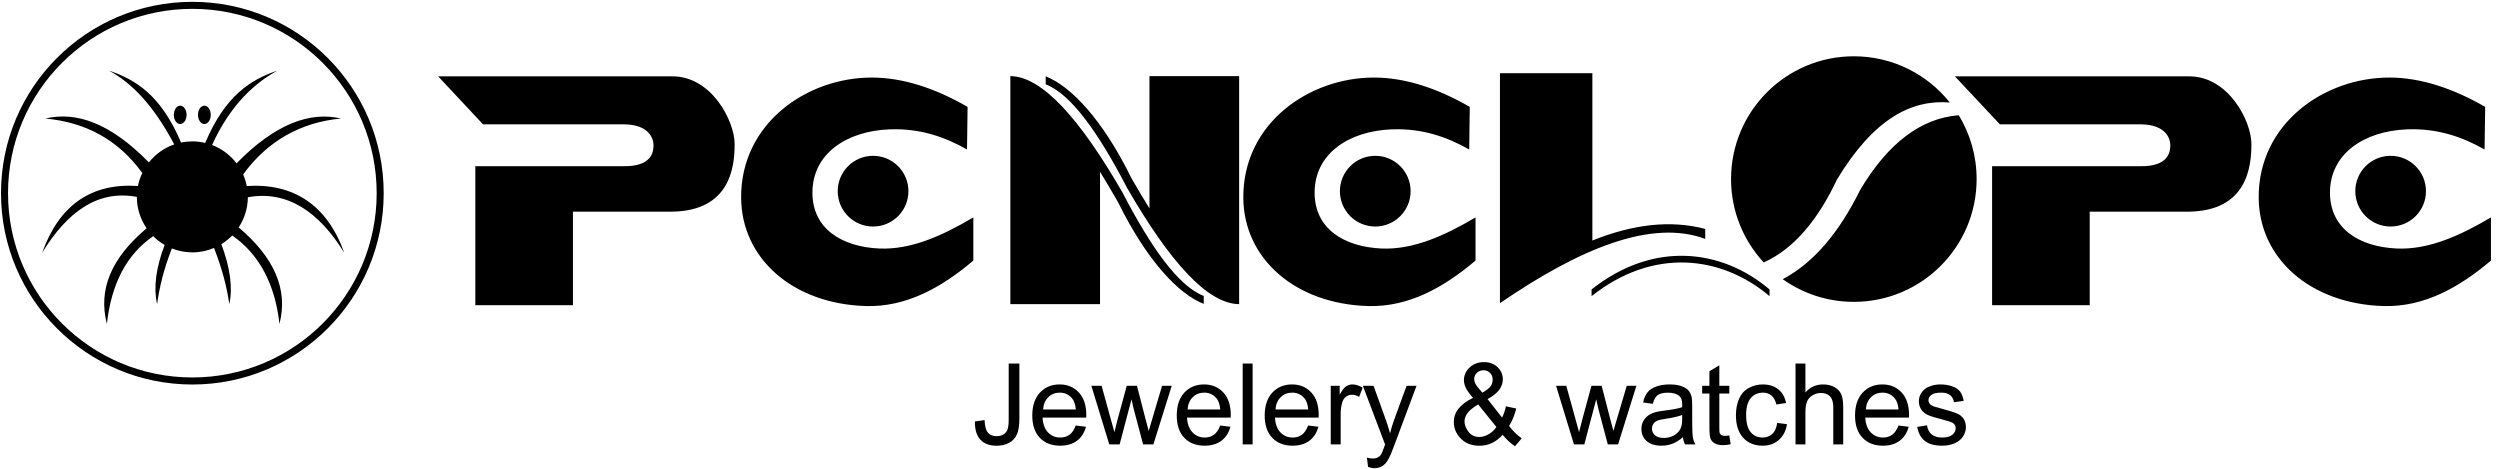
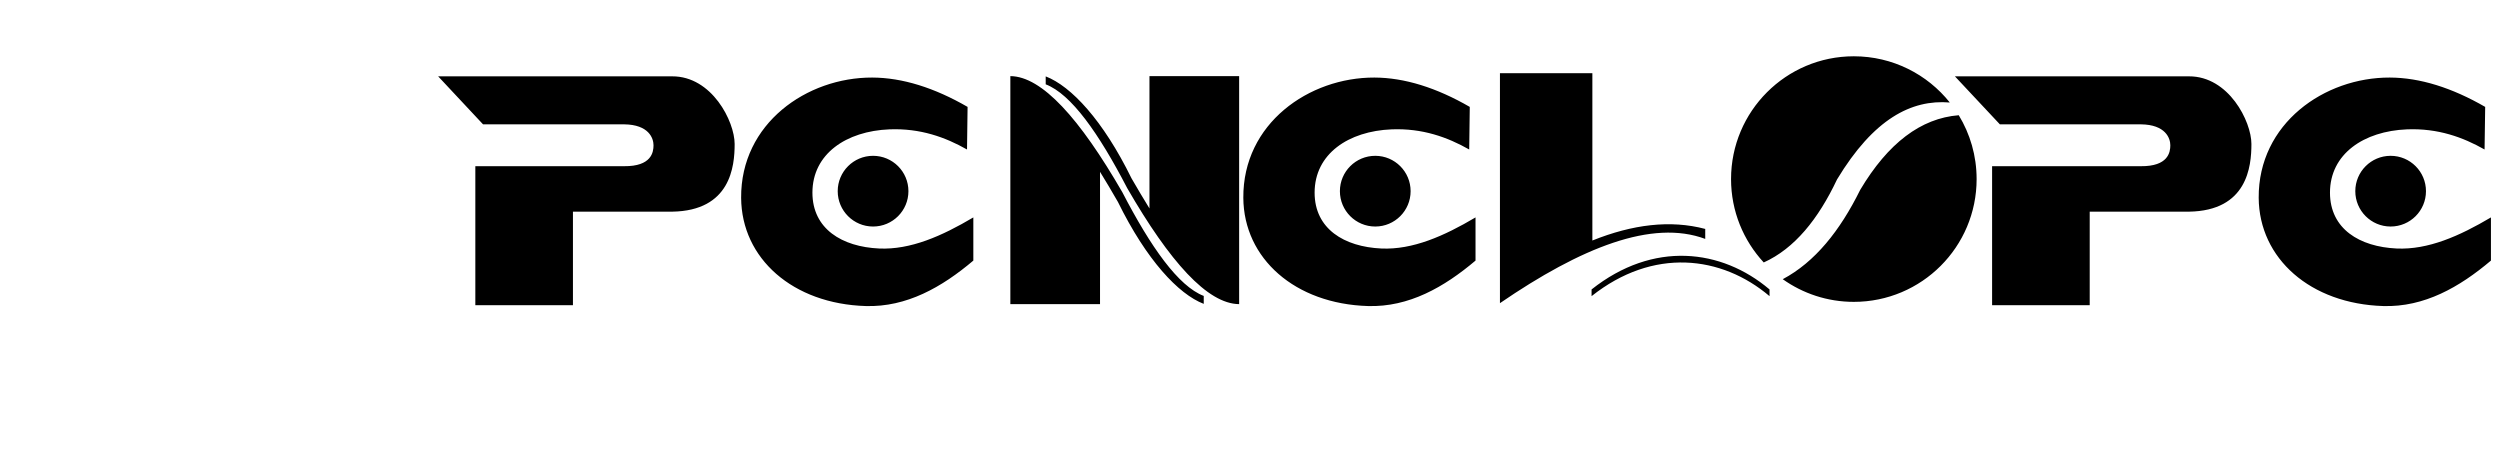
<svg xmlns="http://www.w3.org/2000/svg" width="224pt" height="42pt" viewBox="0 0 224 42" version="1.1">
  <g id="surface1">
-     <path style=" stroke:none;fill-rule:evenodd;fill:rgb(0%,0%,0%);fill-opacity:1;" d="M 17.234 0.164 C 26.703 0.164 34.379 7.84 34.379 17.309 C 34.379 26.777 26.703 34.453 17.234 34.453 C 7.766 34.453 0.09 26.777 0.09 17.309 C 0.09 7.84 7.766 0.164 17.234 0.164 Z M 17.234 0.793 C 26.355 0.793 33.75 8.188 33.75 17.309 C 33.75 26.43 26.355 33.82 17.234 33.82 C 8.113 33.82 0.719 26.43 0.719 17.309 C 0.719 8.188 8.113 0.793 17.234 0.793 Z M 17.234 12.668 C 17.633 12.668 18.016 12.715 18.387 12.805 C 20.176 8.562 22.465 7.133 24.848 6.328 C 22.902 7.395 20.668 9.324 19 12.992 C 19.875 13.324 20.637 13.898 21.195 14.633 C 24.656 11.094 27.789 9.965 30.551 10.621 C 26.98 10.949 23.957 12.625 21.785 15.633 C 21.93 15.961 22.039 16.309 22.109 16.668 C 26.309 16.391 29.32 18.383 30.844 22.648 C 28.602 18.992 25.727 17.023 22.207 17.676 C 22.199 18.676 21.898 19.602 21.383 20.379 L 21.387 20.379 C 24.531 23.031 25.852 25.906 25.039 29.027 C 24.648 25.414 23.176 22.734 20.805 21.102 C 20.516 21.398 20.188 21.66 19.832 21.879 C 20.613 23.949 20.875 25.781 20.543 27.254 C 20.34 25.773 19.938 24.188 19.18 22.219 L 19.18 22.215 C 18.582 22.469 17.926 22.613 17.234 22.613 C 16.586 22.613 15.965 22.484 15.395 22.258 L 15.395 22.262 C 14.637 24.23 14.281 25.773 14.074 27.254 C 13.742 25.781 13.969 24.016 14.75 21.949 L 14.75 21.945 C 14.375 21.73 14.031 21.465 13.727 21.16 C 11.355 22.793 9.973 25.414 9.578 29.027 C 8.77 25.91 9.996 23.102 13.137 20.453 C 12.586 19.652 12.262 18.684 12.262 17.641 C 8.746 16.984 6.016 18.992 3.777 22.648 C 5.301 18.383 8.16 16.387 12.359 16.664 C 12.441 16.254 12.574 15.863 12.75 15.5 L 12.746 15.496 C 10.574 12.492 7.637 10.949 4.066 10.621 C 6.832 9.965 9.879 11.016 13.34 14.551 C 13.922 13.816 14.707 13.25 15.613 12.938 C 13.664 9.273 11.719 7.395 9.77 6.328 C 12.152 7.133 14.434 8.531 16.223 12.773 C 16.551 12.703 16.887 12.668 17.234 12.668 Z M 16.145 9.469 C 16.461 9.469 16.719 9.84 16.719 10.293 C 16.719 10.746 16.461 11.113 16.145 11.113 C 15.828 11.113 15.574 10.746 15.574 10.293 C 15.574 9.84 15.828 9.469 16.145 9.469 Z M 18.312 9.469 C 18.629 9.469 18.883 9.84 18.883 10.293 C 18.883 10.746 18.629 11.113 18.312 11.113 C 17.996 11.113 17.738 10.746 17.738 10.293 C 17.738 9.84 17.996 9.469 18.312 9.469 " />
    <path style=" stroke:none;fill-rule:evenodd;fill:rgb(0%,0%,0%);fill-opacity:1;" d="M 39.258 6.84 C 46.246 6.84 53.234 6.84 60.223 6.84 C 63.785 6.824 65.824 10.879 65.824 12.902 C 65.824 14.922 65.453 18.887 60.223 18.965 C 57.262 18.965 54.297 18.965 51.336 18.965 C 51.336 21.758 51.336 24.551 51.336 27.344 C 48.418 27.344 45.504 27.344 42.59 27.344 C 42.59 23.191 42.59 19.043 42.59 14.891 C 47.031 14.891 51.473 14.891 55.918 14.891 C 58.371 14.914 58.555 13.641 58.555 13.016 C 58.555 12.391 58.141 11.164 55.918 11.141 C 51.707 11.141 47.492 11.141 43.281 11.141 C 41.941 9.707 40.598 8.273 39.258 6.84 Z M 86.695 9.578 C 83.727 7.863 80.852 6.957 78.148 6.949 C 72.301 6.93 66.359 11.055 66.406 17.727 C 66.441 23.168 71.043 27.23 77.582 27.422 C 81.23 27.527 84.387 25.738 87.211 23.348 C 87.211 22.059 87.211 20.77 87.211 19.48 C 84.395 21.148 81.582 22.395 78.766 22.266 C 75.453 22.113 72.793 20.516 72.793 17.262 C 72.793 13.789 75.824 11.746 79.691 11.59 C 82.457 11.48 84.699 12.293 86.645 13.395 C 86.66 12.121 86.68 10.852 86.695 9.578 Z M 78.227 13.961 C 79.977 13.961 81.395 15.379 81.395 17.129 C 81.395 18.879 79.977 20.297 78.227 20.297 C 76.477 20.297 75.059 18.879 75.059 17.129 C 75.059 15.379 76.477 13.961 78.227 13.961 Z M 131.691 9.578 C 128.723 7.863 125.848 6.957 123.145 6.949 C 117.297 6.93 111.355 11.055 111.402 17.727 C 111.438 23.168 116.039 27.23 122.578 27.422 C 126.227 27.527 129.383 25.738 132.207 23.348 C 132.207 22.059 132.207 20.77 132.207 19.48 C 129.391 21.148 126.574 22.395 123.762 22.266 C 120.449 22.113 117.789 20.516 117.789 17.262 C 117.789 13.789 120.82 11.746 124.688 11.59 C 127.453 11.48 129.695 12.293 131.641 13.395 C 131.656 12.121 131.676 10.852 131.691 9.578 Z M 123.223 13.961 C 124.973 13.961 126.391 15.379 126.391 17.129 C 126.391 18.879 124.973 20.297 123.223 20.297 C 121.473 20.297 120.055 18.879 120.055 17.129 C 120.055 15.379 121.473 13.961 123.223 13.961 Z M 222.672 9.578 C 219.703 7.863 216.824 6.957 214.121 6.949 C 208.277 6.93 202.336 11.055 202.379 17.727 C 202.418 23.168 207.02 27.23 213.555 27.422 C 217.207 27.527 220.363 25.738 223.188 23.348 C 223.188 22.059 223.188 20.77 223.188 19.48 C 220.371 21.148 217.555 22.395 214.738 22.266 C 211.426 22.113 208.766 20.516 208.766 17.262 C 208.766 13.789 211.797 11.746 215.668 11.59 C 218.434 11.48 220.676 12.293 222.617 13.395 C 222.637 12.121 222.652 10.852 222.672 9.578 Z M 214.199 13.961 C 215.949 13.961 217.367 15.379 217.367 17.129 C 217.367 18.879 215.949 20.297 214.199 20.297 C 212.453 20.297 211.035 18.879 211.035 17.129 C 211.035 15.379 212.453 13.961 214.199 13.961 Z M 175.16 6.84 C 182.148 6.84 189.137 6.84 196.129 6.84 C 199.691 6.824 201.727 10.879 201.727 12.902 C 201.727 14.922 201.355 18.887 196.129 18.965 C 193.164 18.965 190.203 18.965 187.238 18.965 C 187.238 21.758 187.238 24.551 187.238 27.344 C 184.324 27.344 181.406 27.344 178.492 27.344 C 178.492 23.191 178.492 19.043 178.492 14.891 C 182.938 14.891 187.379 14.891 191.82 14.891 C 194.273 14.914 194.461 13.641 194.461 13.016 C 194.461 12.391 194.043 11.164 191.82 11.141 C 187.609 11.141 183.398 11.141 179.188 11.141 C 177.844 9.707 176.504 8.273 175.16 6.84 Z M 166.102 5.043 C 169.586 5.043 172.688 6.66 174.703 9.184 C 171.254 8.898 167.867 10.66 164.598 16.078 C 162.91 19.645 160.789 22.27 158.031 23.516 C 156.215 21.555 155.102 18.93 155.102 16.047 C 155.102 9.969 160.027 5.043 166.102 5.043 Z M 175.504 10.324 C 176.52 11.992 177.105 13.949 177.105 16.047 C 177.105 22.121 172.18 27.047 166.102 27.047 C 163.73 27.047 161.531 26.293 159.734 25.016 C 162.617 23.484 164.859 20.684 166.672 17.016 C 169.168 12.824 172.113 10.594 175.504 10.324 Z M 107.855 26.516 L 107.855 27.227 C 105.578 26.348 102.727 23.301 100.164 18.09 C 99.613 17.133 99.082 16.234 98.562 15.395 L 98.562 27.25 L 90.527 27.25 C 90.527 20.441 90.527 13.629 90.527 6.82 C 93.355 6.84 96.746 10.617 100.559 17.219 C 103.117 22.156 105.578 25.637 107.855 26.516 Z M 93.695 7.555 L 93.695 6.844 C 95.977 7.723 98.828 10.77 101.387 15.984 C 101.938 16.938 102.473 17.836 102.992 18.676 L 102.992 6.82 L 111.027 6.82 C 111.027 13.629 111.027 20.441 111.027 27.25 C 108.195 27.23 104.809 23.457 100.996 16.852 C 98.434 11.914 95.977 8.434 93.695 7.555 Z M 134.395 27.164 C 141.664 22.184 148.031 19.633 152.789 21.406 C 152.789 21.105 152.789 20.809 152.789 20.512 C 149.66 19.684 146.273 20.105 142.676 21.551 L 142.676 6.559 L 134.395 6.559 C 134.395 13.426 134.395 20.297 134.395 27.164 Z M 158.551 25.934 L 158.551 26.535 C 154.246 22.887 148.121 22.156 142.605 26.535 L 142.605 25.934 C 148.121 21.559 154.246 22.285 158.551 25.934 " />
-     <path style=" stroke:none;fill-rule:nonzero;fill:rgb(0%,0%,0%);fill-opacity:1;" d="M 87.352 37.758 L 88.219 37.641 C 88.238 38.195 88.344 38.574 88.527 38.777 C 88.715 38.98 88.969 39.082 89.297 39.082 C 89.535 39.082 89.742 39.031 89.918 38.918 C 90.094 38.809 90.215 38.66 90.277 38.469 C 90.344 38.277 90.379 37.977 90.379 37.562 L 90.379 32.57 L 91.336 32.57 L 91.336 37.508 C 91.336 38.113 91.266 38.586 91.117 38.918 C 90.969 39.25 90.738 39.504 90.422 39.676 C 90.102 39.852 89.727 39.938 89.301 39.938 C 88.664 39.938 88.176 39.758 87.84 39.391 C 87.5 39.023 87.34 38.48 87.352 37.758 Z M 96.383 38.125 L 97.305 38.238 C 97.156 38.777 96.891 39.195 96.5 39.488 C 96.105 39.785 95.605 39.934 94.996 39.934 C 94.227 39.934 93.617 39.699 93.168 39.227 C 92.719 38.754 92.492 38.09 92.492 37.234 C 92.492 36.352 92.723 35.668 93.176 35.18 C 93.633 34.691 94.219 34.445 94.945 34.445 C 95.648 34.445 96.223 34.688 96.664 35.164 C 97.109 35.641 97.332 36.316 97.332 37.18 C 97.332 37.234 97.332 37.312 97.328 37.418 L 93.414 37.418 C 93.445 37.996 93.609 38.438 93.902 38.742 C 94.195 39.051 94.562 39.203 95 39.203 C 95.324 39.203 95.605 39.117 95.836 38.945 C 96.066 38.773 96.25 38.5 96.383 38.125 Z M 93.461 36.688 L 96.395 36.688 C 96.355 36.246 96.242 35.914 96.059 35.695 C 95.773 35.352 95.406 35.18 94.957 35.18 C 94.547 35.18 94.203 35.316 93.926 35.59 C 93.648 35.863 93.492 36.23 93.461 36.688 Z M 99.391 39.816 L 97.785 34.566 L 98.703 34.566 L 99.539 37.598 L 99.852 38.723 C 99.863 38.668 99.953 38.305 100.121 37.641 L 100.957 34.566 L 101.871 34.566 L 102.656 37.609 L 102.922 38.613 L 103.223 37.602 L 104.121 34.566 L 104.988 34.566 L 103.344 39.816 L 102.422 39.816 L 101.586 36.672 L 101.383 35.777 L 100.32 39.816 Z M 109.328 38.125 L 110.246 38.238 C 110.102 38.777 109.832 39.195 109.441 39.488 C 109.047 39.785 108.547 39.934 107.938 39.934 C 107.172 39.934 106.562 39.699 106.113 39.227 C 105.66 38.754 105.438 38.09 105.438 37.234 C 105.438 36.352 105.664 35.668 106.117 35.18 C 106.574 34.691 107.164 34.445 107.891 34.445 C 108.59 34.445 109.164 34.688 109.609 35.164 C 110.055 35.641 110.277 36.316 110.277 37.18 C 110.277 37.234 110.273 37.312 110.27 37.418 L 106.355 37.418 C 106.391 37.996 106.555 38.438 106.848 38.742 C 107.141 39.051 107.504 39.203 107.941 39.203 C 108.27 39.203 108.547 39.117 108.777 38.945 C 109.012 38.773 109.191 38.5 109.328 38.125 Z M 106.406 36.688 L 109.336 36.688 C 109.297 36.246 109.184 35.914 109 35.695 C 108.719 35.352 108.352 35.18 107.898 35.18 C 107.492 35.18 107.145 35.316 106.867 35.59 C 106.59 35.863 106.438 36.23 106.406 36.688 Z M 111.344 39.816 L 111.344 32.57 L 112.234 32.57 L 112.234 39.816 Z M 117.207 38.125 L 118.129 38.238 C 117.98 38.777 117.715 39.195 117.32 39.488 C 116.93 39.785 116.43 39.934 115.82 39.934 C 115.051 39.934 114.441 39.699 113.992 39.227 C 113.543 38.754 113.316 38.09 113.316 37.234 C 113.316 36.352 113.547 35.668 114 35.18 C 114.453 34.691 115.043 34.445 115.77 34.445 C 116.473 34.445 117.047 34.688 117.488 35.164 C 117.934 35.641 118.156 36.316 118.156 37.18 C 118.156 37.234 118.156 37.312 118.152 37.418 L 114.238 37.418 C 114.27 37.996 114.434 38.438 114.727 38.742 C 115.02 39.051 115.387 39.203 115.824 39.203 C 116.148 39.203 116.43 39.117 116.66 38.945 C 116.891 38.773 117.07 38.5 117.207 38.125 Z M 114.285 36.688 L 117.219 36.688 C 117.18 36.246 117.066 35.914 116.883 35.695 C 116.598 35.352 116.23 35.18 115.781 35.18 C 115.371 35.18 115.027 35.316 114.75 35.59 C 114.469 35.863 114.316 36.23 114.285 36.688 Z M 119.234 39.816 L 119.234 34.566 L 120.035 34.566 L 120.035 35.363 C 120.238 34.988 120.43 34.742 120.602 34.625 C 120.773 34.508 120.965 34.445 121.172 34.445 C 121.473 34.445 121.777 34.543 122.09 34.734 L 121.781 35.562 C 121.562 35.43 121.348 35.367 121.129 35.367 C 120.934 35.367 120.758 35.426 120.605 35.543 C 120.449 35.66 120.34 35.82 120.273 36.031 C 120.176 36.344 120.125 36.691 120.125 37.066 L 120.125 39.816 Z M 122.578 41.836 L 122.477 41.004 C 122.672 41.055 122.844 41.082 122.988 41.082 C 123.184 41.082 123.344 41.047 123.461 40.98 C 123.582 40.918 123.676 40.824 123.754 40.707 C 123.812 40.617 123.898 40.395 124.023 40.043 C 124.043 39.992 124.07 39.922 124.105 39.828 L 122.113 34.566 L 123.07 34.566 L 124.164 37.605 C 124.305 37.992 124.434 38.398 124.547 38.824 C 124.648 38.414 124.77 38.016 124.91 37.625 L 126.031 34.566 L 126.922 34.566 L 124.926 39.906 C 124.711 40.484 124.547 40.879 124.426 41.098 C 124.27 41.391 124.086 41.605 123.883 41.742 C 123.676 41.879 123.434 41.949 123.152 41.949 C 122.98 41.949 122.789 41.91 122.578 41.836 Z M 134.637 38.961 C 134.344 39.289 134.02 39.531 133.676 39.695 C 133.328 39.859 132.953 39.938 132.555 39.938 C 131.812 39.938 131.223 39.691 130.789 39.188 C 130.434 38.781 130.262 38.324 130.262 37.82 C 130.262 37.371 130.402 36.965 130.691 36.605 C 130.98 36.242 131.41 35.926 131.984 35.652 C 131.656 35.277 131.441 34.973 131.332 34.738 C 131.223 34.508 131.168 34.281 131.168 34.062 C 131.168 33.625 131.34 33.25 131.68 32.926 C 132.02 32.605 132.453 32.445 132.969 32.445 C 133.465 32.445 133.867 32.598 134.184 32.898 C 134.496 33.203 134.652 33.566 134.652 33.992 C 134.652 34.68 134.199 35.27 133.285 35.758 L 134.586 37.414 C 134.734 37.121 134.852 36.789 134.93 36.406 L 135.855 36.602 C 135.695 37.234 135.484 37.758 135.211 38.164 C 135.547 38.605 135.922 38.977 136.344 39.277 L 135.746 39.984 C 135.387 39.754 135.016 39.414 134.637 38.961 Z M 132.824 35.184 C 133.211 34.957 133.461 34.758 133.574 34.586 C 133.688 34.414 133.742 34.227 133.742 34.016 C 133.742 33.77 133.664 33.566 133.512 33.414 C 133.352 33.254 133.16 33.176 132.926 33.176 C 132.684 33.176 132.484 33.254 132.324 33.41 C 132.164 33.562 132.086 33.754 132.086 33.977 C 132.086 34.09 132.113 34.207 132.172 34.332 C 132.227 34.457 132.316 34.586 132.43 34.723 Z M 134.078 38.258 L 132.445 36.238 C 131.965 36.523 131.637 36.789 131.473 37.035 C 131.301 37.281 131.219 37.523 131.219 37.766 C 131.219 38.059 131.336 38.363 131.57 38.68 C 131.805 38.996 132.133 39.152 132.562 39.152 C 132.828 39.152 133.105 39.07 133.391 38.902 C 133.676 38.738 133.902 38.523 134.078 38.258 Z M 141.027 39.816 L 139.422 34.566 L 140.34 34.566 L 141.176 37.598 L 141.484 38.723 C 141.5 38.668 141.59 38.305 141.758 37.641 L 142.594 34.566 L 143.508 34.566 L 144.293 37.609 L 144.559 38.613 L 144.859 37.602 L 145.758 34.566 L 146.621 34.566 L 144.98 39.816 L 144.059 39.816 L 143.223 36.672 L 143.02 35.777 L 141.957 39.816 Z M 150.797 39.168 C 150.465 39.449 150.148 39.645 149.844 39.762 C 149.539 39.875 149.211 39.934 148.863 39.934 C 148.285 39.934 147.844 39.793 147.531 39.512 C 147.223 39.23 147.07 38.871 147.07 38.434 C 147.07 38.176 147.125 37.941 147.242 37.727 C 147.359 37.516 147.516 37.344 147.703 37.215 C 147.895 37.086 148.105 36.988 148.344 36.926 C 148.52 36.879 148.781 36.832 149.133 36.789 C 149.852 36.703 150.383 36.602 150.723 36.484 C 150.727 36.363 150.727 36.285 150.727 36.254 C 150.727 35.891 150.641 35.633 150.473 35.488 C 150.246 35.285 149.91 35.184 149.461 35.184 C 149.043 35.184 148.734 35.258 148.531 35.402 C 148.336 35.551 148.188 35.809 148.09 36.184 L 147.223 36.062 C 147.301 35.691 147.43 35.391 147.613 35.164 C 147.793 34.934 148.055 34.754 148.398 34.633 C 148.742 34.508 149.137 34.445 149.59 34.445 C 150.039 34.445 150.402 34.5 150.68 34.605 C 150.961 34.711 151.168 34.844 151.301 35.004 C 151.434 35.164 151.523 35.363 151.578 35.609 C 151.605 35.762 151.621 36.035 151.621 36.43 L 151.621 37.617 C 151.621 38.445 151.641 38.969 151.68 39.184 C 151.715 39.402 151.793 39.613 151.902 39.816 L 150.973 39.816 C 150.883 39.633 150.82 39.418 150.797 39.168 Z M 150.723 37.18 C 150.398 37.312 149.914 37.426 149.27 37.52 C 148.902 37.57 148.645 37.629 148.492 37.695 C 148.34 37.762 148.223 37.855 148.141 37.984 C 148.059 38.113 148.016 38.25 148.016 38.406 C 148.016 38.645 148.109 38.844 148.285 39 C 148.465 39.156 148.73 39.238 149.074 39.238 C 149.418 39.238 149.723 39.164 149.988 39.012 C 150.258 38.863 150.453 38.656 150.578 38.398 C 150.676 38.195 150.723 37.898 150.723 37.508 Z M 154.945 39.02 L 155.07 39.805 C 154.824 39.859 154.598 39.887 154.402 39.887 C 154.078 39.887 153.828 39.836 153.648 39.73 C 153.473 39.629 153.348 39.496 153.273 39.328 C 153.199 39.164 153.164 38.812 153.164 38.277 L 153.164 35.258 L 152.512 35.258 L 152.512 34.566 L 153.164 34.566 L 153.164 33.266 L 154.051 32.73 L 154.051 34.566 L 154.945 34.566 L 154.945 35.258 L 154.051 35.258 L 154.051 38.328 C 154.051 38.582 154.062 38.746 154.094 38.816 C 154.129 38.891 154.18 38.949 154.25 38.992 C 154.32 39.031 154.422 39.055 154.551 39.055 C 154.652 39.055 154.781 39.043 154.945 39.02 Z M 159.238 37.891 L 160.113 38.008 C 160.02 38.609 159.773 39.082 159.379 39.422 C 158.988 39.766 158.504 39.934 157.93 39.934 C 157.211 39.934 156.633 39.699 156.195 39.23 C 155.762 38.762 155.539 38.09 155.539 37.211 C 155.539 36.645 155.637 36.148 155.824 35.723 C 156.012 35.297 156.297 34.977 156.684 34.766 C 157.066 34.555 157.484 34.445 157.934 34.445 C 158.504 34.445 158.973 34.594 159.332 34.879 C 159.695 35.168 159.93 35.578 160.031 36.109 L 159.164 36.242 C 159.082 35.891 158.938 35.625 158.73 35.445 C 158.52 35.27 158.266 35.18 157.969 35.18 C 157.52 35.18 157.156 35.34 156.875 35.66 C 156.598 35.98 156.453 36.488 156.453 37.188 C 156.453 37.891 156.59 38.402 156.863 38.723 C 157.133 39.043 157.484 39.203 157.922 39.203 C 158.27 39.203 158.559 39.094 158.797 38.883 C 159.027 38.668 159.176 38.336 159.238 37.891 Z M 160.879 39.816 L 160.879 32.57 L 161.766 32.57 L 161.766 35.168 C 162.18 34.688 162.703 34.445 163.34 34.445 C 163.727 34.445 164.062 34.523 164.352 34.676 C 164.637 34.828 164.844 35.043 164.969 35.312 C 165.09 35.582 165.152 35.977 165.152 36.488 L 165.152 39.816 L 164.262 39.816 L 164.262 36.488 C 164.262 36.043 164.164 35.723 163.973 35.52 C 163.781 35.316 163.508 35.211 163.156 35.211 C 162.891 35.211 162.645 35.281 162.41 35.418 C 162.176 35.555 162.012 35.742 161.914 35.977 C 161.816 36.207 161.766 36.531 161.766 36.945 L 161.766 39.816 Z M 170.102 38.125 L 171.02 38.238 C 170.875 38.777 170.605 39.195 170.215 39.488 C 169.82 39.785 169.32 39.934 168.711 39.934 C 167.941 39.934 167.336 39.699 166.887 39.227 C 166.434 38.754 166.211 38.09 166.211 37.234 C 166.211 36.352 166.438 35.668 166.895 35.18 C 167.348 34.691 167.938 34.445 168.664 34.445 C 169.363 34.445 169.938 34.688 170.383 35.164 C 170.828 35.641 171.051 36.316 171.051 37.18 C 171.051 37.234 171.051 37.312 171.047 37.418 L 167.129 37.418 C 167.16 37.996 167.324 38.438 167.621 38.742 C 167.914 39.051 168.277 39.203 168.719 39.203 C 169.043 39.203 169.32 39.117 169.551 38.945 C 169.781 38.773 169.965 38.5 170.102 38.125 Z M 167.18 36.688 L 170.109 36.688 C 170.07 36.246 169.961 35.914 169.773 35.695 C 169.492 35.352 169.121 35.18 168.672 35.18 C 168.266 35.18 167.922 35.316 167.641 35.59 C 167.363 35.863 167.211 36.23 167.18 36.688 Z M 171.781 38.25 L 172.66 38.109 C 172.711 38.461 172.852 38.73 173.074 38.922 C 173.301 39.109 173.617 39.203 174.023 39.203 C 174.43 39.203 174.734 39.117 174.934 38.953 C 175.129 38.785 175.23 38.59 175.23 38.367 C 175.23 38.168 175.141 38.008 174.965 37.891 C 174.844 37.812 174.539 37.715 174.055 37.594 C 173.402 37.426 172.949 37.285 172.699 37.164 C 172.449 37.043 172.254 36.875 172.125 36.664 C 171.996 36.449 171.93 36.215 171.93 35.961 C 171.93 35.727 171.984 35.512 172.09 35.312 C 172.199 35.109 172.344 34.945 172.527 34.812 C 172.668 34.711 172.855 34.625 173.094 34.555 C 173.336 34.48 173.59 34.445 173.863 34.445 C 174.273 34.445 174.637 34.508 174.949 34.625 C 175.262 34.742 175.488 34.902 175.641 35.105 C 175.785 35.312 175.887 35.582 175.945 35.918 L 175.074 36.039 C 175.035 35.77 174.922 35.559 174.73 35.406 C 174.543 35.254 174.273 35.18 173.926 35.18 C 173.52 35.18 173.227 35.246 173.055 35.383 C 172.879 35.516 172.789 35.676 172.789 35.855 C 172.789 35.973 172.828 36.074 172.898 36.168 C 172.973 36.266 173.086 36.344 173.242 36.406 C 173.328 36.438 173.59 36.512 174.027 36.633 C 174.656 36.801 175.094 36.938 175.344 37.047 C 175.594 37.152 175.789 37.309 175.93 37.512 C 176.07 37.719 176.145 37.969 176.145 38.273 C 176.145 38.57 176.055 38.848 175.883 39.113 C 175.711 39.375 175.461 39.578 175.133 39.719 C 174.809 39.863 174.438 39.934 174.027 39.934 C 173.344 39.934 172.824 39.793 172.465 39.508 C 172.109 39.227 171.883 38.805 171.781 38.25 " />
  </g>
</svg>